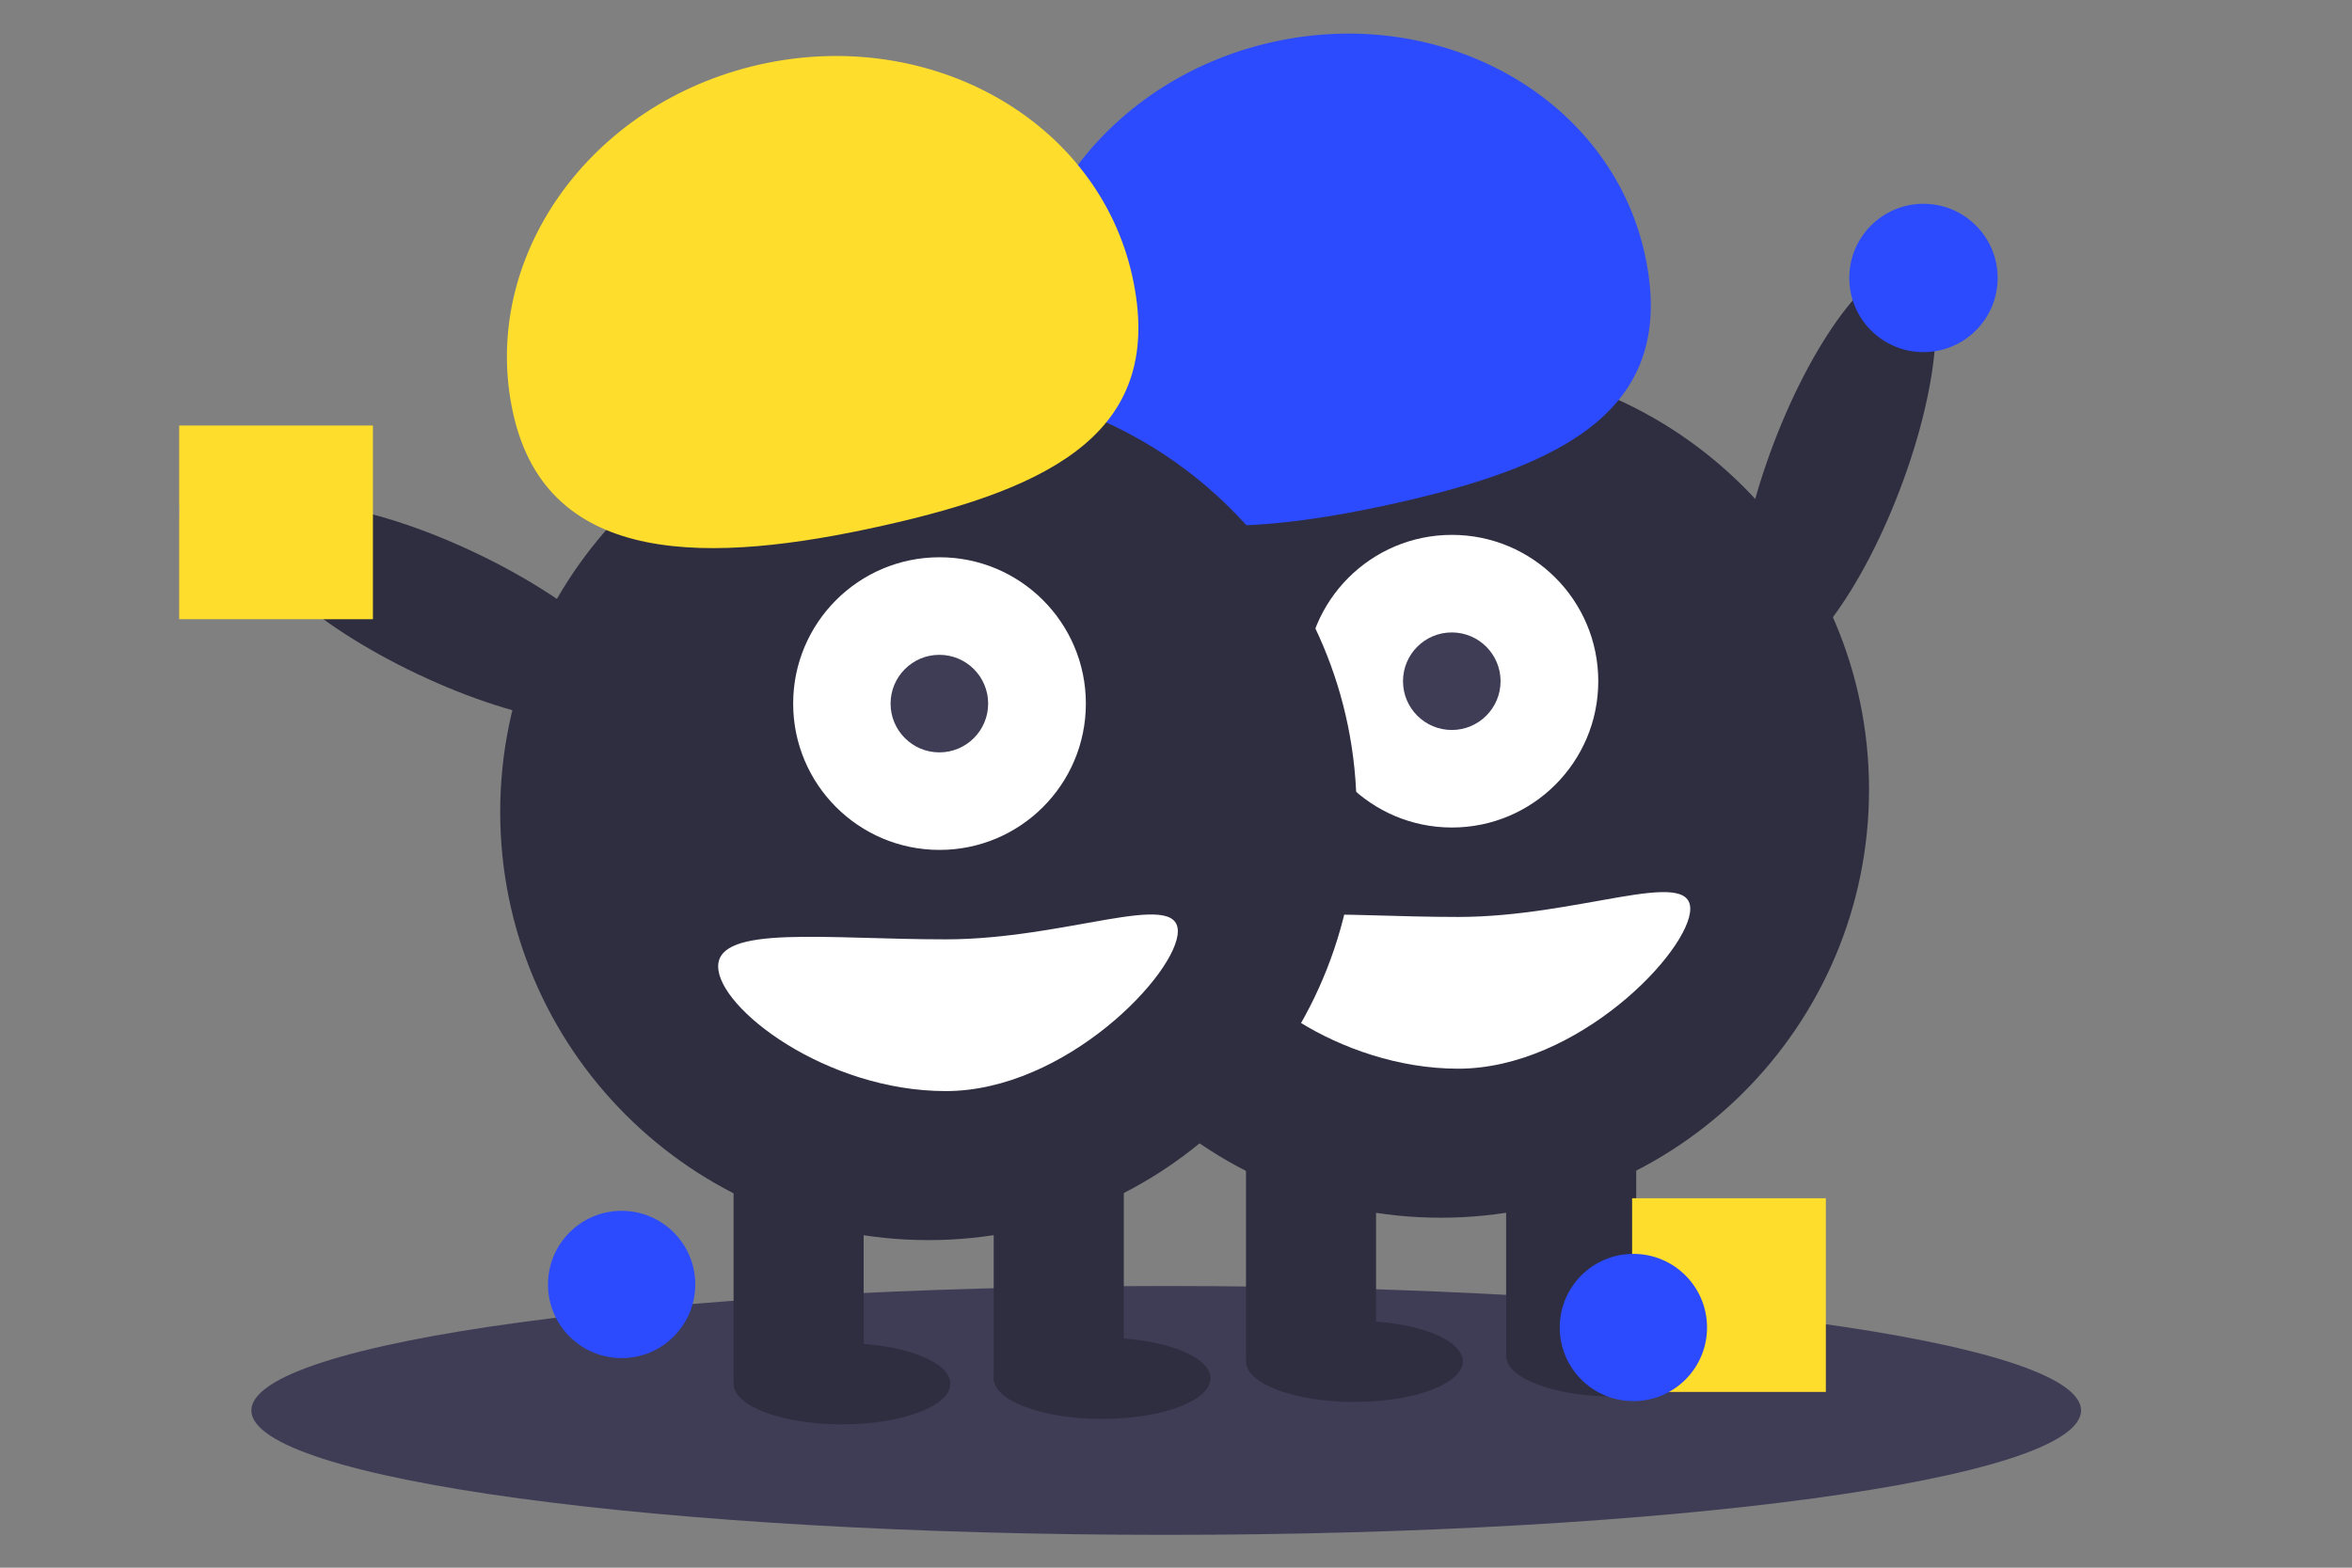
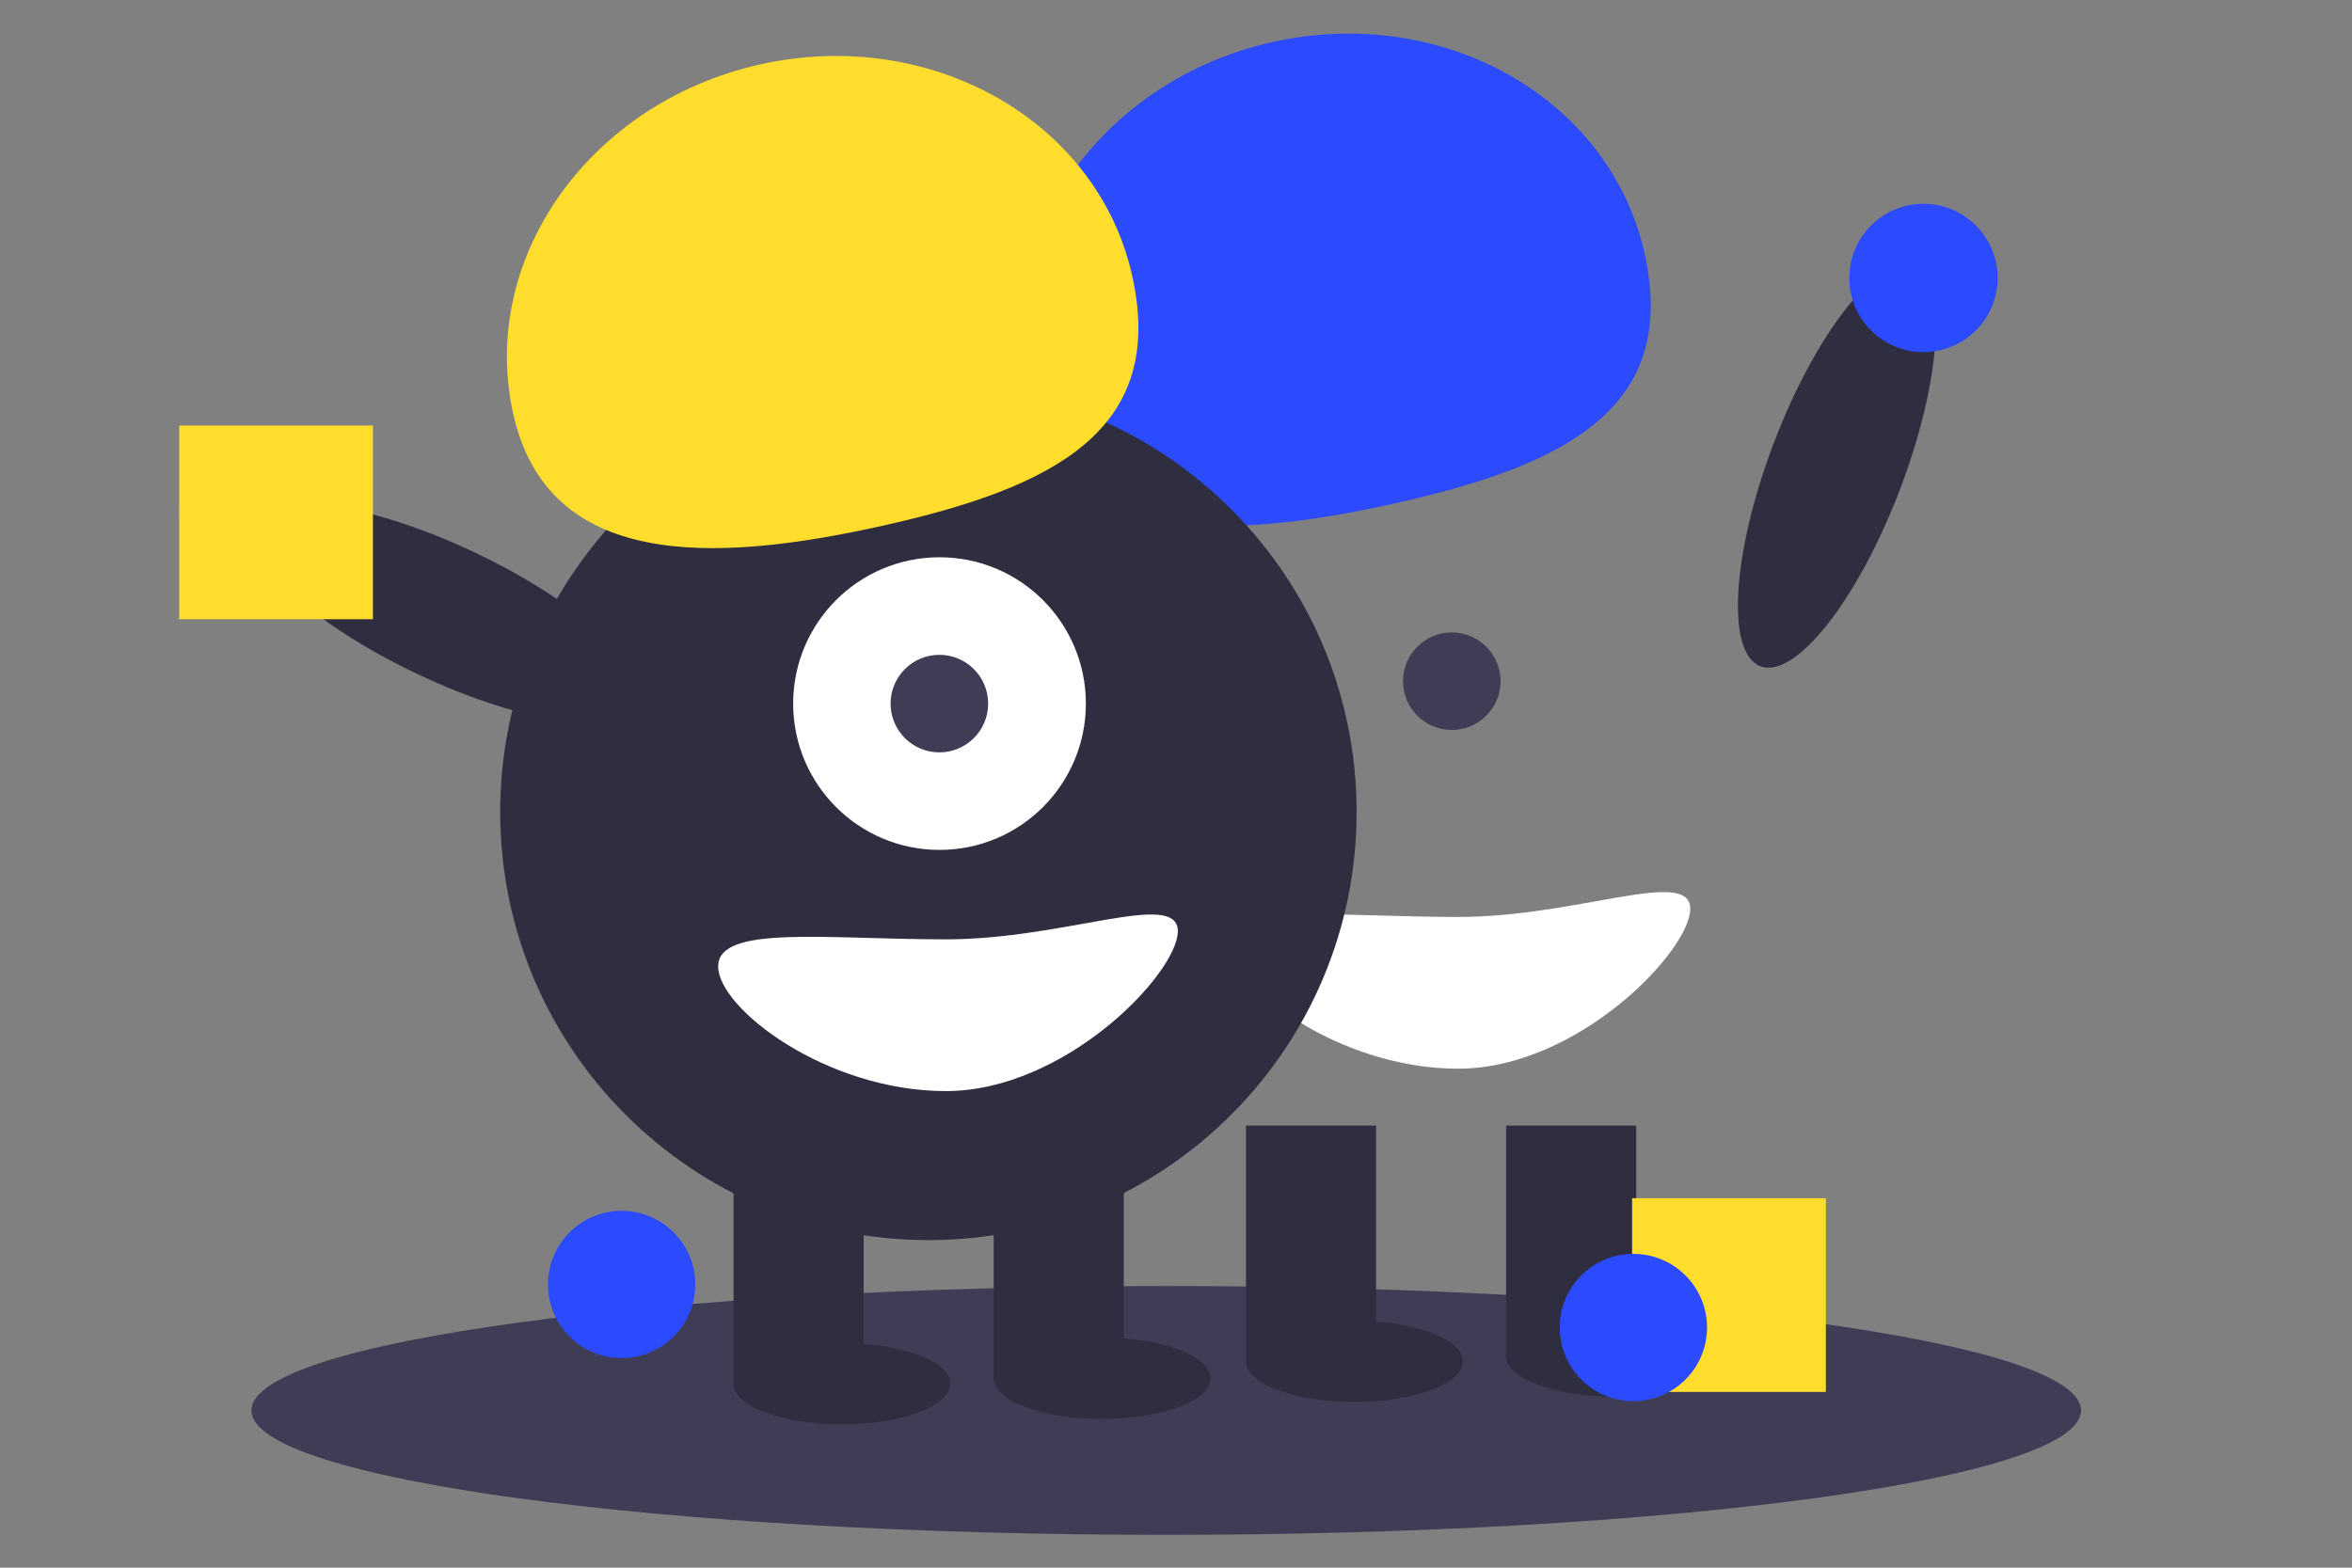
<svg xmlns="http://www.w3.org/2000/svg" width="210" height="140" fill="none">
  <rect width="100%" height="100%" fill="#808080" stroke="none" />
  <path d="M104.126 137.068c45.111 0 81.681-4.975 81.681-11.112 0-6.137-36.57-11.112-81.681-11.112-45.111 0-81.681 4.975-81.681 11.112 0 6.137 36.57 11.112 81.681 11.112z" fill="#3F3D56" />
  <path d="M169.61 43.785c3.769-9.862 4.315-18.816 1.219-19.999-3.096-1.183-8.661 5.852-12.43 15.714-3.77 9.862-4.316 18.816-1.22 19.999 3.096 1.183 8.661-5.852 12.431-15.714z" fill="#2F2E41" />
  <path d="M171.738 31.445c3.658 0 6.623-2.965 6.623-6.623 0-3.658-2.965-6.623-6.623-6.623-3.658 0-6.623 2.965-6.623 6.623 0 3.658 2.965 6.623 6.623 6.623z" fill="#2C4BFF" />
-   <path d="M128.645 108.746c21.115 0 38.233-17.118 38.233-38.233 0-21.115-17.118-38.233-38.233-38.233S90.412 49.398 90.412 70.513c0 21.115 17.118 38.233 38.233 38.233z" fill="#2F2E41" />
  <path d="M122.863 100.518h-11.615v20.81h11.615v-20.81zM146.09 100.518h-11.615v20.81h11.615v-20.81z" fill="#2F2E41" />
  <path d="M120.927 125.201c5.346 0 9.679-1.625 9.679-3.629 0-2.005-4.333-3.63-9.679-3.63s-9.679 1.625-9.679 3.63c0 2.004 4.333 3.629 9.679 3.629zM144.154 124.718c5.345 0 9.679-1.626 9.679-3.63 0-2.005-4.334-3.63-9.679-3.63-5.346 0-9.679 1.625-9.679 3.63 0 2.004 4.333 3.63 9.679 3.63z" fill="#2F2E41" />
-   <path d="M129.636 73.9c7.216 0 13.067-5.85 13.067-13.067 0-7.217-5.851-13.067-13.067-13.067-7.217 0-13.067 5.85-13.067 13.067 0 7.217 5.85 13.067 13.067 13.067z" fill="#fff" />
  <path d="M129.623 65.19c2.406 0 4.356-1.95 4.356-4.356 0-2.406-1.95-4.356-4.356-4.356-2.405 0-4.355 1.95-4.355 4.356 0 2.405 1.95 4.356 4.355 4.356z" fill="#3F3D56" />
  <path d="M91.575 34.958C88.488 21.133 98.357 7.163 113.617 3.755c15.26-3.408 30.133 5.038 33.221 18.864 3.087 13.825-7.027 18.925-22.287 22.332-15.26 3.408-29.889 3.833-32.976-9.992z" fill="#2C4BFF" />
  <path d="M102.867 60.965c1.42-2.995-5.162-9.09-14.701-13.614-9.539-4.524-18.424-5.764-19.844-2.77-1.42 2.994 5.161 9.09 14.7 13.614 9.539 4.524 18.424 5.764 19.844 2.77z" fill="#2F2E41" />
  <path d="M109.873 84.307c0 3.742 9.635 11.131 20.326 11.131s20.716-10.535 20.716-14.277c0-3.742-10.025.726-20.716.726s-20.326-1.322-20.326 2.42z" fill="#fff" />
  <path d="M55.503 121.282c3.631 0 6.575-2.944 6.575-6.576 0-3.631-2.944-6.575-6.575-6.575-3.631 0-6.575 2.944-6.575 6.575 0 3.632 2.944 6.576 6.575 6.576z" fill="#2C4BFF" />
  <path d="M163.022 107.007h-17.298v17.297h17.298v-17.297z" fill="#FFDD2C" />
  <path d="M145.839 125.125c3.631 0 6.575-2.944 6.575-6.575 0-3.631-2.944-6.575-6.575-6.575-3.632 0-6.576 2.944-6.576 6.575 0 3.631 2.944 6.575 6.576 6.575z" fill="#2C4BFF" />
  <path d="M82.894 110.746c21.116 0 38.233-17.118 38.233-38.233 0-21.115-17.117-38.233-38.233-38.233-21.115 0-38.233 17.117-38.233 38.233 0 21.115 17.117 38.233 38.233 38.233z" fill="#2F2E41" />
  <path d="M77.112 102.518h-11.615v20.81h11.615v-20.81zM100.339 102.518H88.724v20.81h11.615v-20.81z" fill="#2F2E41" />
-   <path d="M75.176 127.201c5.346 0 9.679-1.625 9.679-3.629 0-2.005-4.333-3.63-9.679-3.63-5.346 0-9.679 1.625-9.679 3.63 0 2.004 4.334 3.629 9.679 3.629zM98.403 126.718c5.346 0 9.679-1.626 9.679-3.63 0-2.005-4.333-3.63-9.679-3.63-5.346 0-9.679 1.625-9.679 3.63 0 2.004 4.333 3.63 9.679 3.63z" fill="#2F2E41" />
+   <path d="M75.176 127.201c5.346 0 9.679-1.625 9.679-3.629 0-2.005-4.333-3.63-9.679-3.63-5.346 0-9.679 1.625-9.679 3.63 0 2.004 4.334 3.629 9.679 3.629zM98.403 126.718c5.346 0 9.679-1.626 9.679-3.63 0-2.005-4.333-3.63-9.679-3.63-5.346 0-9.679 1.625-9.679 3.63 0 2.004 4.333 3.63 9.679 3.63" fill="#2F2E41" />
  <path d="M83.885 75.9c7.217 0 13.067-5.85 13.067-13.067 0-7.217-5.85-13.067-13.067-13.067-7.217 0-13.067 5.85-13.067 13.067 0 7.217 5.85 13.067 13.067 13.067z" fill="#fff" />
  <path d="M83.872 67.19c2.406 0 4.356-1.95 4.356-4.356 0-2.406-1.95-4.356-4.356-4.356-2.405 0-4.356 1.95-4.356 4.356 0 2.405 1.95 4.356 4.356 4.356z" fill="#3F3D56" />
  <path d="M45.825 36.958C42.737 23.133 52.606 9.163 67.866 5.755 83.126 2.348 98 10.793 101.087 24.619c3.087 13.825-7.027 18.925-22.287 22.332-15.26 3.408-29.888 3.833-32.975-9.992z" fill="#FFDD2C" />
  <path d="M57.116 62.965c1.42-2.995-5.161-9.09-14.701-13.614-9.539-4.524-18.424-5.764-19.844-2.77-1.42 2.994 5.161 9.09 14.701 13.614 9.539 4.524 18.424 5.764 19.844 2.77z" fill="#2F2E41" />
  <path d="M64.122 86.307c0 3.742 9.635 11.131 20.326 11.131 10.691 0 20.716-10.535 20.716-14.277 0-3.742-10.024.726-20.716.726-10.691 0-20.326-1.322-20.326 2.42z" fill="#fff" />
  <path d="M22.623 52.246c3.658 0 6.623-2.965 6.623-6.623 0-3.658-2.965-6.623-6.623-6.623C18.965 39 16 41.965 16 45.623c0 3.658 2.965 6.623 6.623 6.623z" fill="#6C63FF" />
  <path d="M33.297 38H16v17.297h17.297V38z" fill="#FFDD2C" />
</svg>